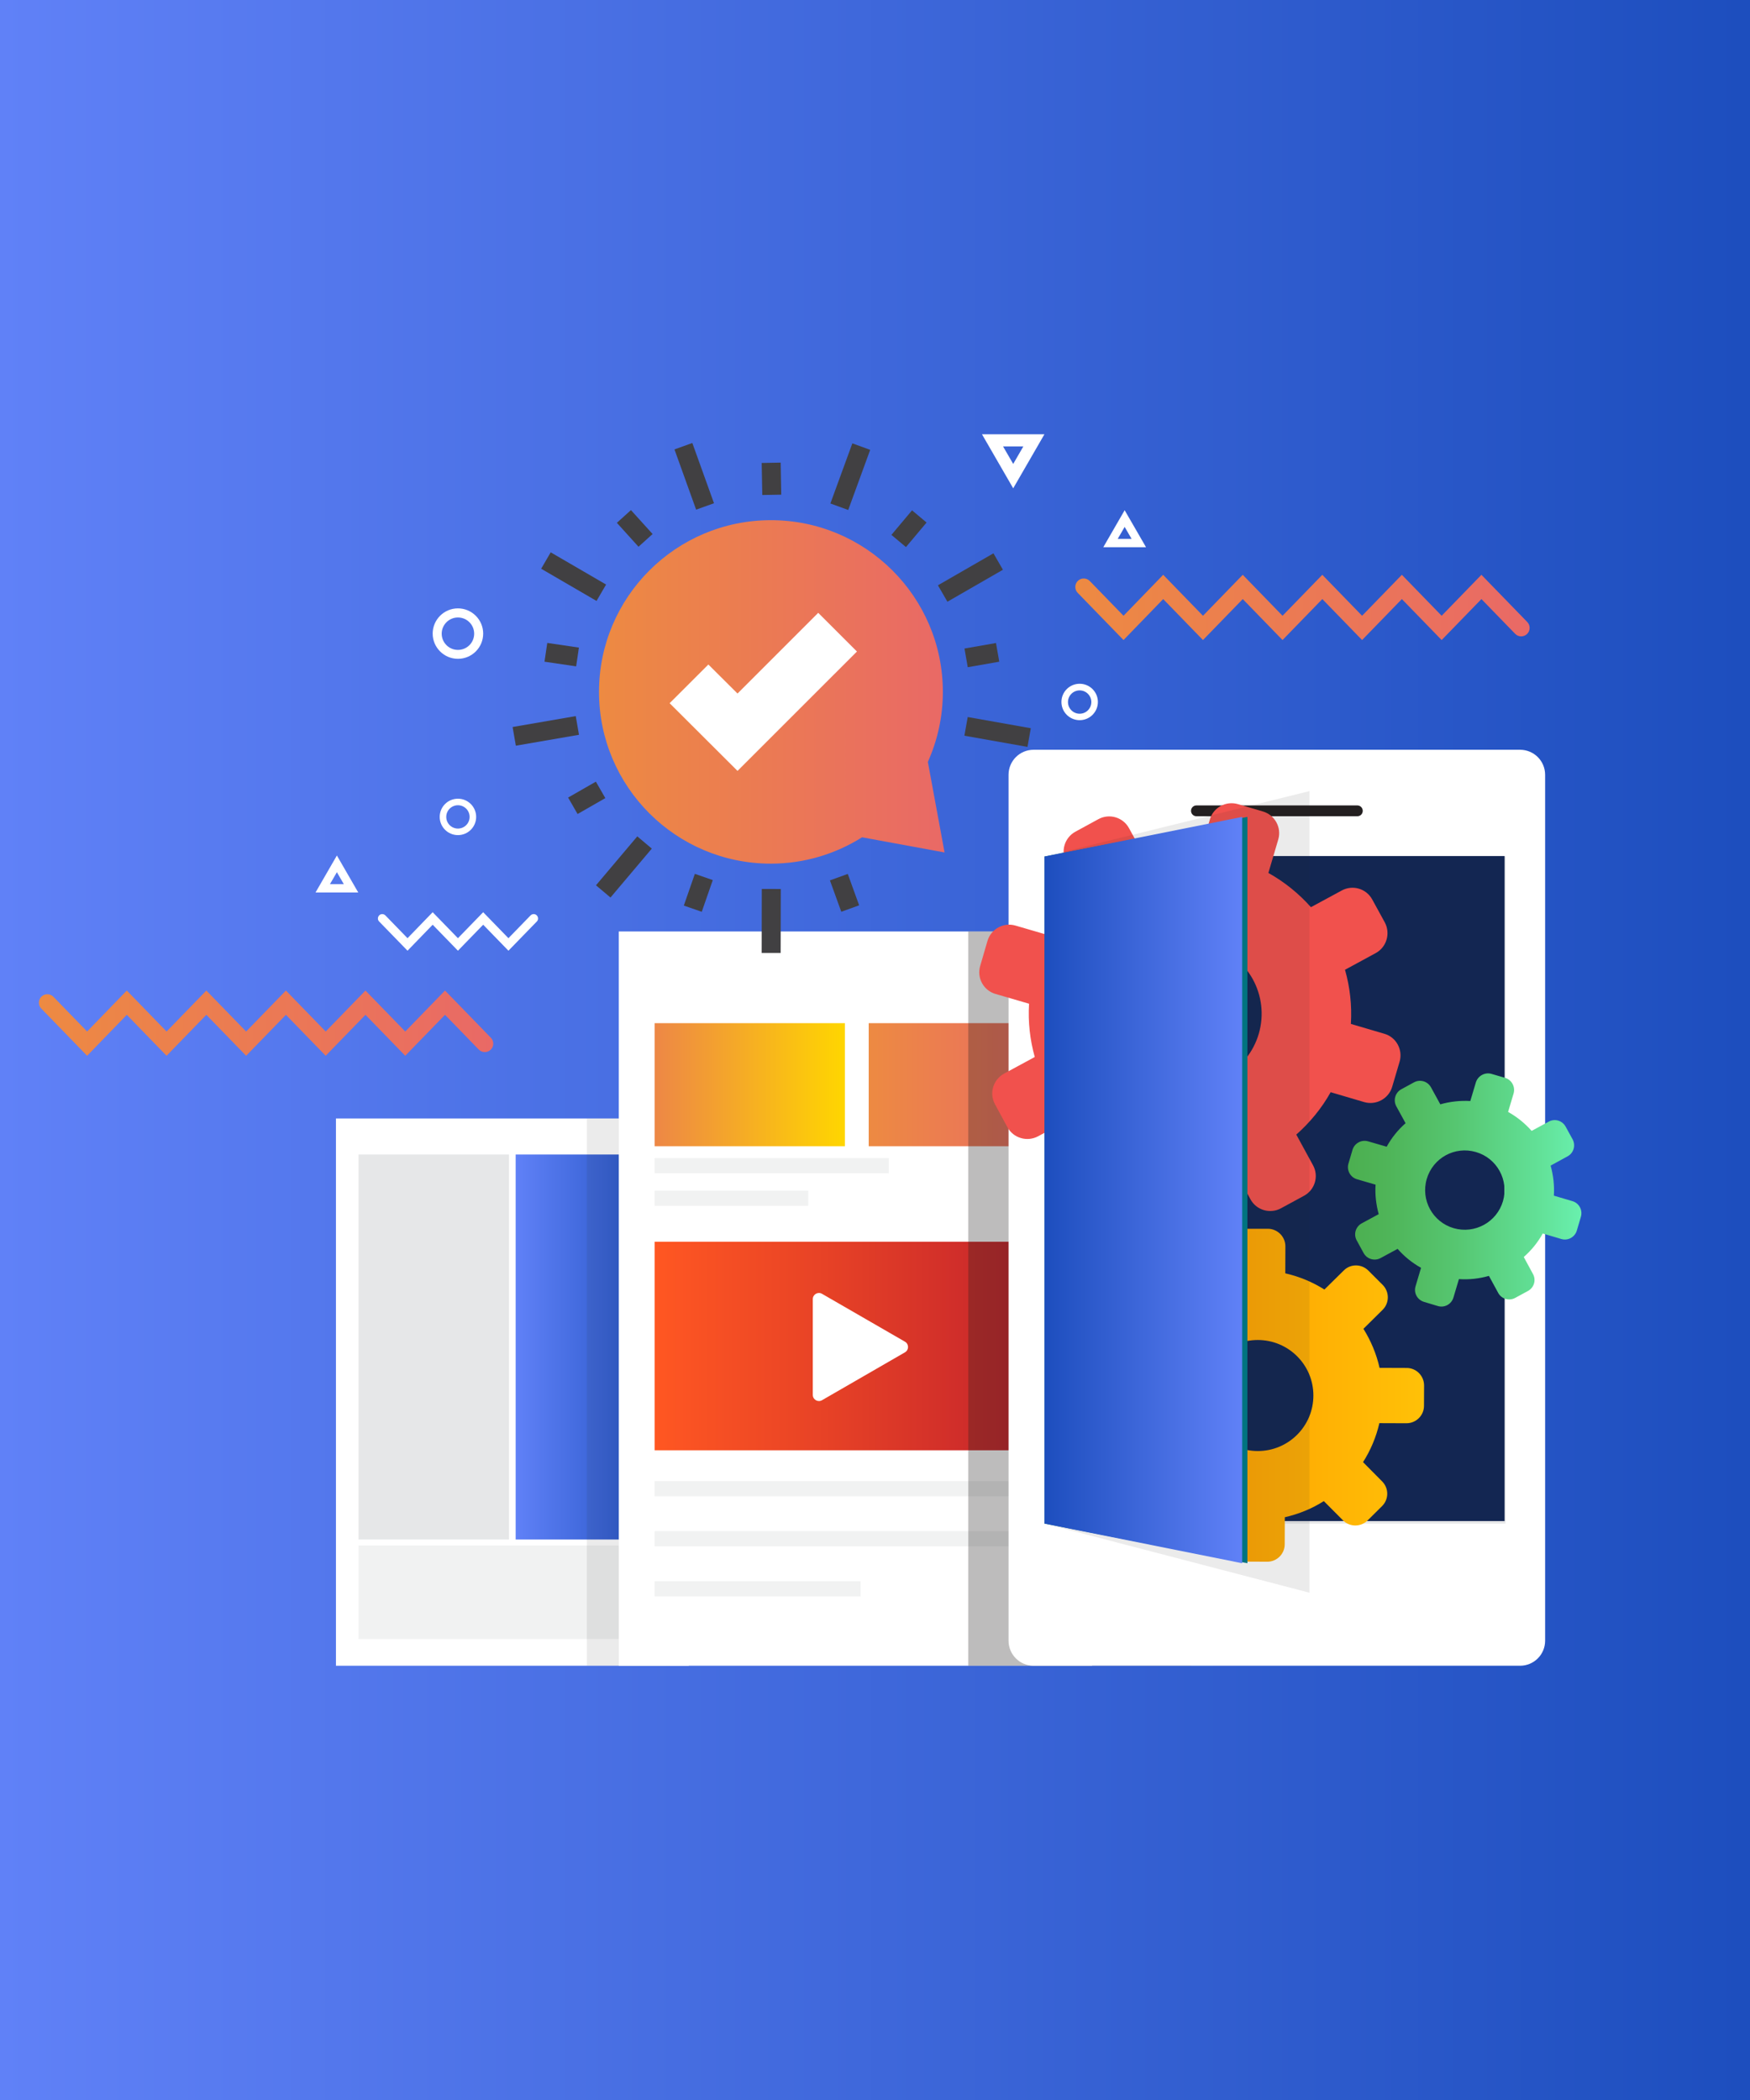
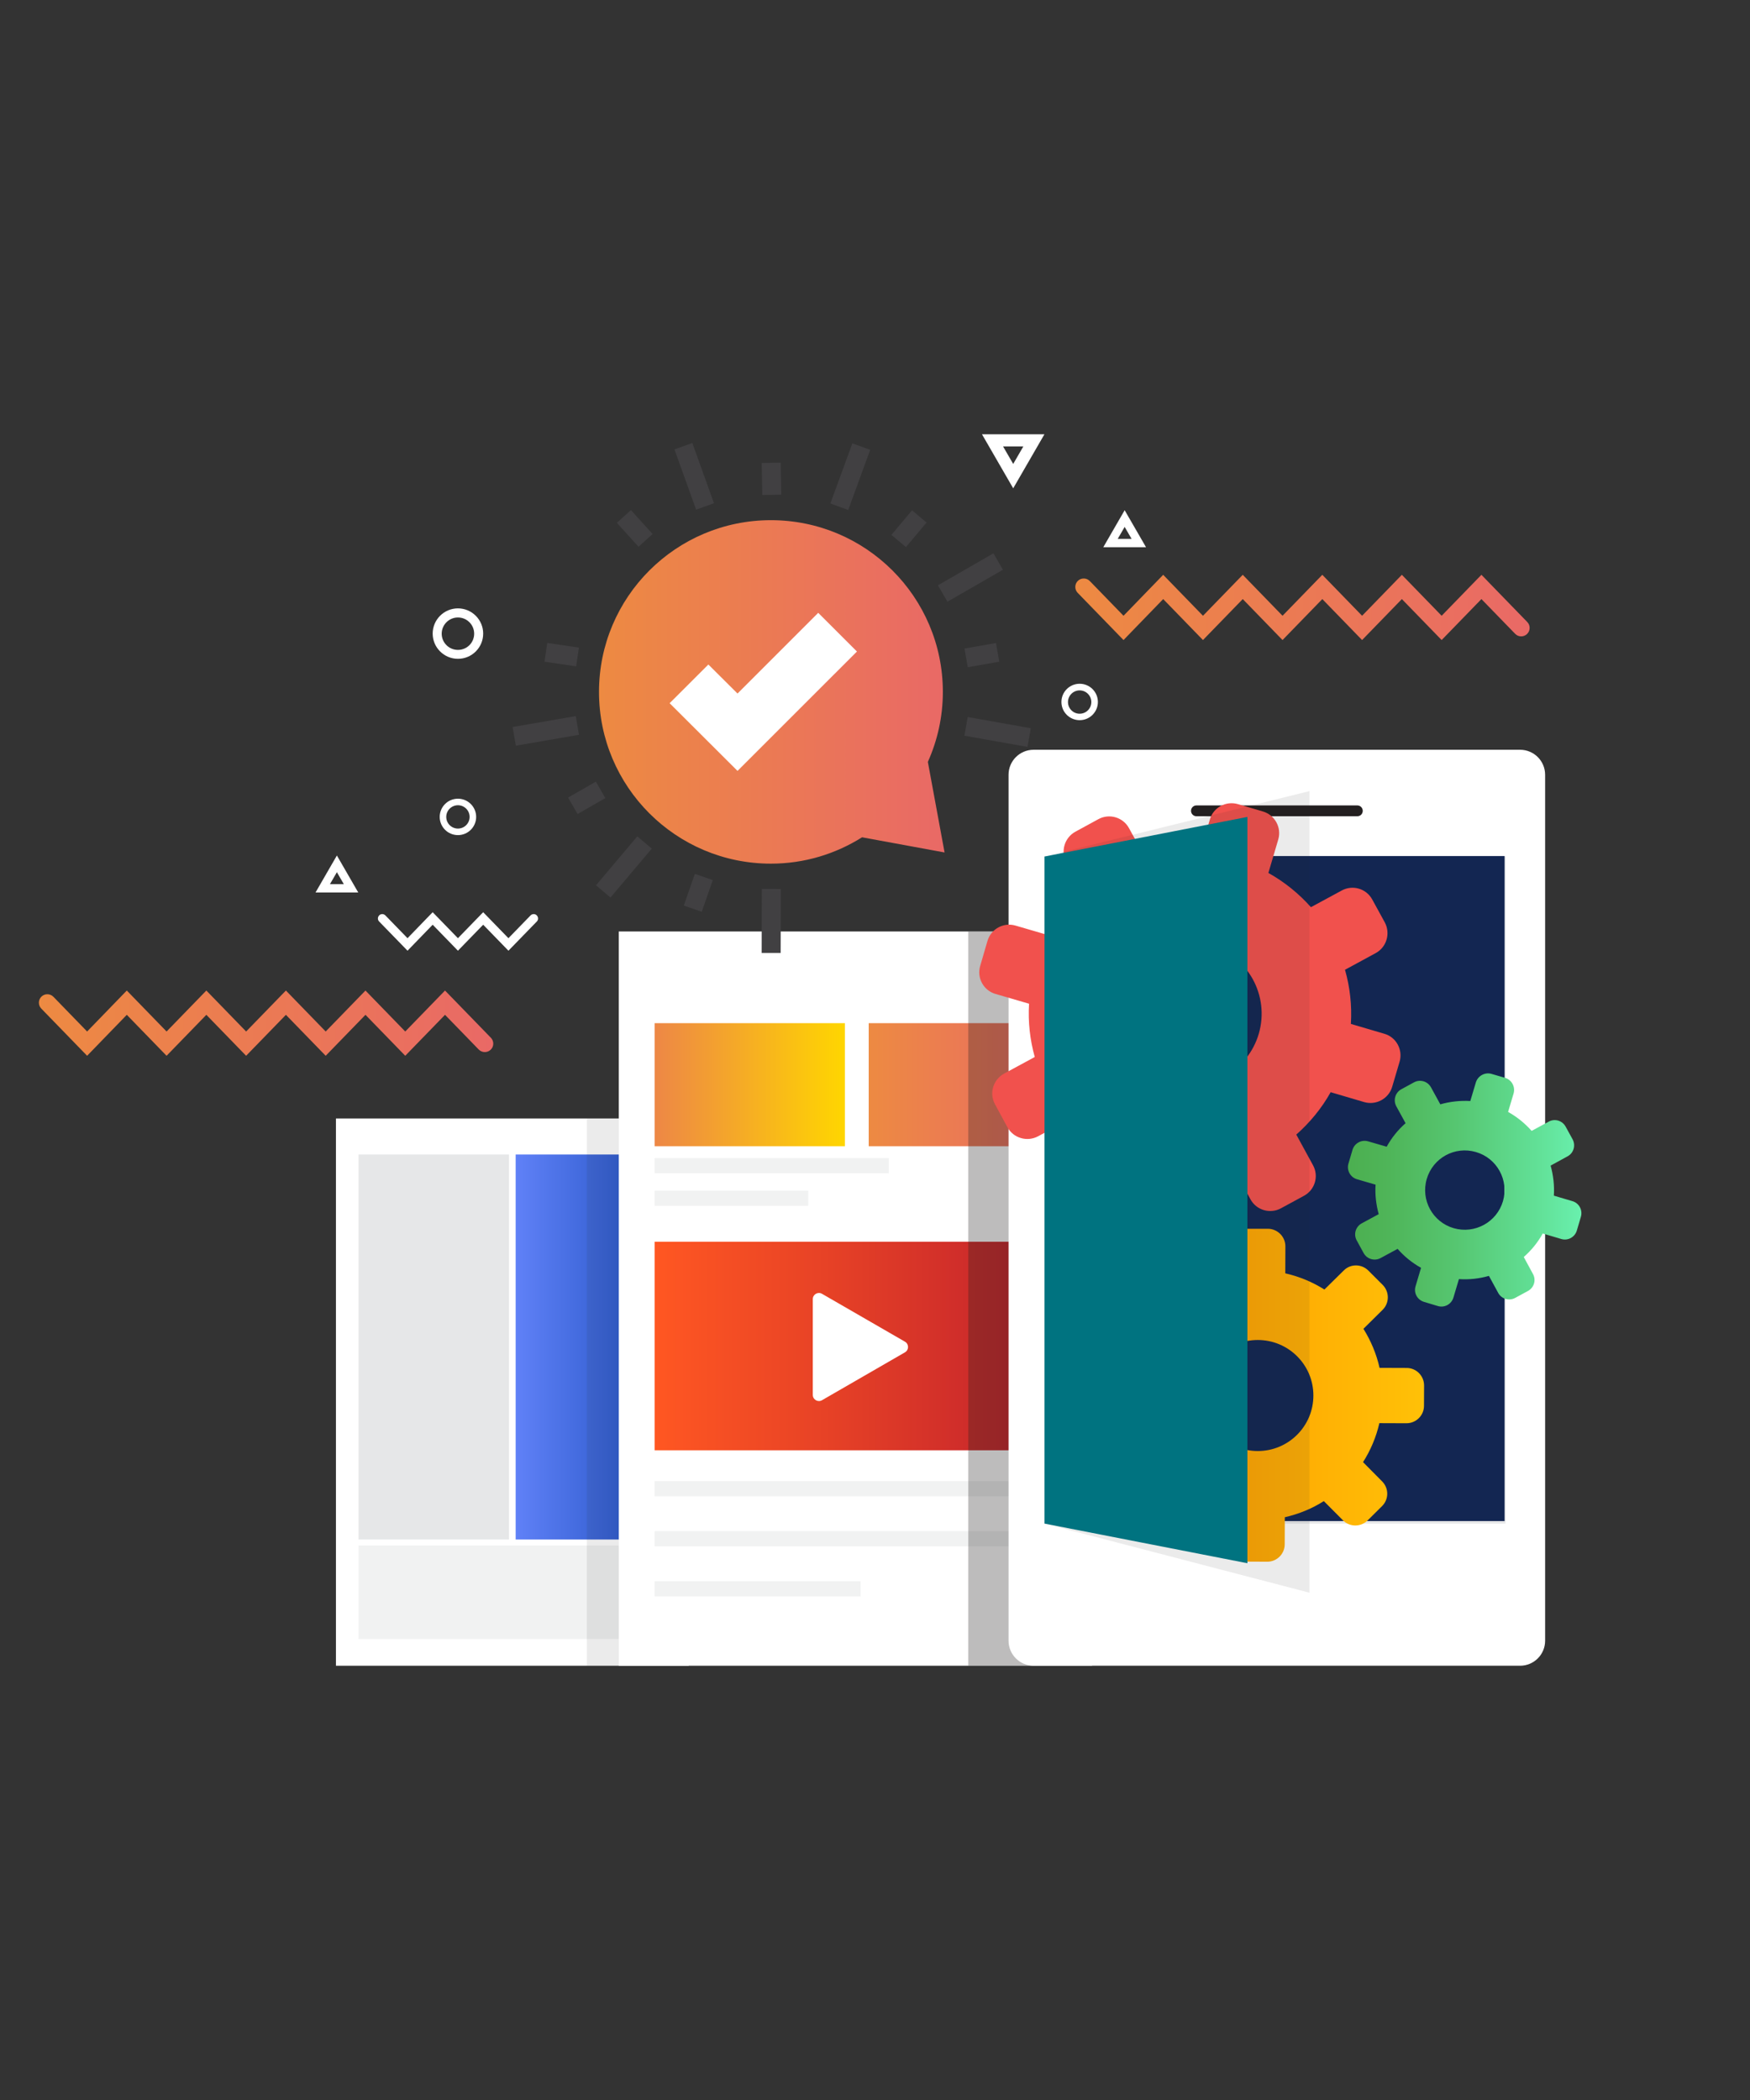
<svg xmlns="http://www.w3.org/2000/svg" width="270" height="324" viewBox="0 0 270 324" fill="none">
  <rect x="0" y="0" width="270" height="324" fill="#333333" stroke="none" />
-   <rect width="270" height="324" fill="url(#paint0_linear)" />
  <path d="M106.259 172.563H51.831V257H106.259V172.563Z" fill="white" />
  <path d="M78.532 178.124H55.317V237.526H78.532V178.124Z" fill="#E6E7E8" />
  <path d="M102.788 238.448H55.317V252.874H102.788V238.448Z" fill="#F1F2F2" />
  <path d="M102.773 178.124H79.558V237.526H102.773V178.124Z" fill="url(#paint1_linear)" />
  <g opacity="0.3">
    <path opacity="0.3" d="M103.33 172.563H90.543V257H103.33V172.563Z" fill="#231F20" />
  </g>
  <path d="M168.494 143.711H95.464V257H168.494V143.711Z" fill="white" />
  <path d="M130.354 157.859H101.001V176.851H130.354V157.859Z" fill="url(#paint2_linear)" />
  <path d="M163.383 157.859H134.03V176.851H163.383V157.859Z" fill="url(#paint3_linear)" />
  <path d="M137.135 178.679H101.001V181.02H137.135V178.679Z" fill="#F1F2F2" />
  <path d="M164.554 228.513H101.001V230.854H164.554V228.513Z" fill="#F1F2F2" />
  <path d="M164.554 236.238H101.001V238.579H164.554V236.238Z" fill="#F1F2F2" />
  <path d="M132.77 243.963H101.001V246.304H132.77V243.963Z" fill="#F1F2F2" />
  <path d="M124.7 183.698H101.001V186.039H124.7V183.698Z" fill="#F1F2F2" />
  <path d="M164.554 191.584H101.001V223.758H164.554V191.584Z" fill="url(#paint4_linear)" />
  <path d="M139.625 207.005L126.824 199.617C126.194 199.251 125.403 199.704 125.403 200.436V215.213C125.403 215.945 126.194 216.399 126.824 216.033L139.625 208.644C140.255 208.278 140.255 207.371 139.625 207.005L126.824 199.617C126.194 199.251 125.403 199.704 125.403 200.436V215.213C125.403 215.945 126.194 216.399 126.824 216.033L139.625 208.644C140.255 208.278 140.255 207.371 139.625 207.005Z" fill="white" />
  <path opacity="0.3" d="M183.742 143.711H149.395V257H183.742V143.711Z" fill="#231F20" />
  <path d="M234.523 257H159.472C157.333 257 155.605 255.273 155.605 253.137V119.54C155.605 117.404 157.333 115.678 159.472 115.678H234.523C236.662 115.678 238.39 117.404 238.39 119.54V253.137C238.39 255.273 236.662 257 234.523 257Z" fill="white" />
  <path d="M230.627 132.635H163.383V234.995H230.627V132.635Z" fill="white" />
  <path d="M209.418 125.934H184.592C184.123 125.934 183.757 125.554 183.757 125.1C183.757 124.632 184.137 124.266 184.592 124.266H209.418C209.887 124.266 210.253 124.647 210.253 125.1C210.253 125.568 209.887 125.934 209.418 125.934Z" fill="#231F20" />
  <path d="M232.268 132.152H161.156V235.068H232.268V132.152Z" fill="#E6E7E8" />
  <path d="M168.404 132.075L168.404 234.677L232.138 234.677L232.138 132.075L168.404 132.075Z" fill="#132652" />
  <path d="M189.835 192.33L189.821 196.5C187.653 196.998 185.617 197.846 183.801 199.002L180.842 196.047C179.787 194.993 178.074 194.978 177.019 196.032L174.807 198.241C173.753 199.295 173.753 201.007 174.793 202.06L177.751 205.015C176.594 206.83 175.745 208.863 175.247 211.029H171.072C169.578 211.029 168.363 212.243 168.363 213.736V216.852C168.363 218.344 169.578 219.559 171.072 219.559H175.247C175.73 221.695 176.565 223.685 177.693 225.484L174.719 228.425C173.665 229.479 173.636 231.191 174.705 232.244L176.902 234.468C177.942 235.521 179.67 235.536 180.725 234.483L183.698 231.542C185.514 232.698 187.55 233.561 189.703 234.058L189.689 238.228C189.674 239.721 190.89 240.935 192.384 240.935L195.504 240.95C196.998 240.964 198.213 239.75 198.213 238.257L198.228 234.088C200.41 233.59 202.432 232.756 204.248 231.6L207.207 234.57C208.247 235.624 209.96 235.624 211.015 234.57L213.227 232.376C214.296 231.322 214.296 229.61 213.241 228.557L210.297 225.587C211.454 223.773 212.318 221.739 212.816 219.573L216.991 219.588C218.485 219.588 219.701 218.388 219.701 216.896L219.715 213.765C219.715 212.272 218.514 211.058 217.035 211.058L212.846 211.043C212.362 208.878 211.498 206.844 210.356 205.015L213.329 202.075C214.384 201.021 214.384 199.309 213.329 198.241L211.117 196.032C210.063 194.978 208.349 194.964 207.309 196.032L204.336 198.958C202.505 197.802 200.484 196.954 198.301 196.456L198.316 192.286C198.316 190.794 197.1 189.594 195.621 189.58H192.486C191.036 189.653 189.835 190.853 189.835 192.33ZM202.637 215.301C202.637 220.042 198.799 223.875 194.054 223.875C189.323 223.875 185.485 220.042 185.485 215.301C185.485 210.575 189.308 206.742 194.054 206.742C198.799 206.742 202.637 210.575 202.637 215.301Z" fill="url(#paint5_linear)" />
  <path d="M227.698 167.018L226.848 169.871C225.266 169.784 223.699 169.959 222.22 170.384L220.784 167.765C220.272 166.828 219.1 166.477 218.163 166.989L216.2 168.057C215.262 168.569 214.926 169.74 215.424 170.676L216.859 173.295C215.702 174.305 214.706 175.534 213.944 176.924L211.073 176.09C210.048 175.797 208.979 176.382 208.671 177.406L208.041 179.543C207.749 180.567 208.334 181.635 209.36 181.942L212.231 182.776C212.128 184.342 212.318 185.863 212.714 187.326L210.092 188.746C209.155 189.258 208.803 190.428 209.316 191.365L210.385 193.325C210.898 194.262 212.069 194.613 213.007 194.101L215.629 192.681C216.639 193.837 217.855 194.832 219.246 195.608L218.397 198.461C218.089 199.485 218.675 200.553 219.701 200.86L221.839 201.504C222.864 201.811 223.934 201.226 224.241 200.202L225.091 197.349C226.687 197.451 228.24 197.276 229.719 196.851L231.155 199.485C231.667 200.421 232.839 200.758 233.776 200.246L235.739 199.178C236.691 198.666 237.028 197.495 236.515 196.559L235.095 193.94C236.252 192.915 237.248 191.716 238.024 190.311L240.88 191.16C241.905 191.467 242.975 190.882 243.282 189.858L243.912 187.721C244.205 186.697 243.634 185.629 242.609 185.322L239.738 184.473C239.84 182.893 239.65 181.328 239.24 179.835L241.862 178.401C242.799 177.889 243.136 176.719 242.623 175.768L241.554 173.822C241.041 172.885 239.87 172.534 238.932 173.061L236.31 174.48C235.285 173.324 234.069 172.329 232.678 171.554L233.527 168.701C233.82 167.677 233.234 166.609 232.224 166.301L230.071 165.672C229.075 165.409 228.005 165.994 227.698 167.018ZM231.887 185.322C230.935 188.57 227.537 190.428 224.285 189.492C221.033 188.541 219.173 185.146 220.125 181.898C221.077 178.65 224.461 176.792 227.712 177.743C230.964 178.679 232.824 182.088 231.887 185.322Z" fill="url(#paint6_linear)" />
  <path d="M186.671 126.417L185.148 131.582C182.277 131.406 179.45 131.728 176.785 132.504L174.192 127.778C173.269 126.081 171.146 125.466 169.461 126.388L165.917 128.319C164.232 129.241 163.602 131.362 164.525 133.045L167.118 137.771C165.038 139.6 163.236 141.809 161.845 144.311L156.674 142.804C154.829 142.263 152.895 143.331 152.353 145.174L151.226 149.037C150.684 150.88 151.753 152.826 153.598 153.353L158.769 154.86C158.593 157.669 158.915 160.449 159.648 163.083L154.917 165.643C153.232 166.565 152.588 168.672 153.51 170.369L155.429 173.91C156.337 175.592 158.461 176.221 160.16 175.314L164.906 172.754C166.737 174.846 168.934 176.646 171.438 178.05L169.901 183.215C169.344 185.059 170.413 187.005 172.259 187.546L176.126 188.702C177.971 189.243 179.904 188.19 180.461 186.346L181.984 181.196C184.855 181.372 187.667 181.064 190.333 180.289L192.926 185.029C193.834 186.712 195.958 187.341 197.642 186.419L201.172 184.503C202.886 183.581 203.501 181.459 202.578 179.777L200 175.051C202.08 173.207 203.896 171.027 205.302 168.511L210.458 170.032C212.304 170.574 214.252 169.52 214.794 167.677L215.936 163.814C216.478 161.971 215.424 160.025 213.593 159.498L208.422 157.976C208.598 155.109 208.276 152.285 207.514 149.622L212.26 147.047C213.944 146.125 214.559 144.004 213.651 142.306L211.718 138.78C210.795 137.083 208.671 136.469 206.987 137.405L202.256 139.965C200.41 137.888 198.213 136.088 195.694 134.684L197.217 129.519C197.759 127.675 196.69 125.744 194.859 125.203L190.978 124.061C189.132 123.535 187.199 124.588 186.671 126.417ZM194.215 159.483C192.501 165.351 186.364 168.716 180.49 167.004C174.632 165.292 171.277 159.162 172.991 153.294C174.705 147.442 180.827 144.077 186.686 145.789C192.56 147.501 195.914 153.631 194.215 159.483Z" fill="#F1514D" />
  <g opacity="0.3">
    <path opacity="0.3" d="M202.036 245.734L161.156 235.068V132.153L202.036 122.057V245.734Z" fill="#231F20" />
  </g>
  <path d="M192.457 241.184L161.156 235.068V132.152L192.457 126.037V241.184Z" fill="#007380" />
-   <path d="M191.651 241.184L161.156 235.068V132.152L191.651 126.037V241.184Z" fill="url(#paint7_linear)" />
  <path d="M145.733 131.523L143.155 117.551C144.634 114.244 145.469 110.601 145.469 106.753C145.469 92.122 133.59 80.256 118.943 80.256C104.296 80.256 92.418 92.122 92.418 106.753C92.418 121.384 104.296 133.25 118.943 133.25C124.114 133.25 128.933 131.743 133.005 129.182L145.733 131.523Z" fill="url(#paint8_linear)" />
  <path d="M113.788 118.94L103.315 108.494L109.291 102.524L113.788 107.001L126.238 94.55L132.214 100.52L113.788 118.94Z" fill="white" />
  <path d="M120.447 71.375L117.518 71.428L117.608 76.373L120.536 76.32L120.447 71.375Z" fill="#414042" />
  <path d="M131.506 68.403L128.117 77.68L130.868 78.683L134.258 69.406L131.506 68.403Z" fill="#414042" />
  <path d="M140.714 78.737L137.531 82.525L139.775 84.406L142.958 80.618L140.714 78.737Z" fill="#414042" />
  <path d="M153.274 85.37L144.709 90.303L146.173 92.838L154.737 87.905L153.274 85.37Z" fill="#414042" />
  <path d="M153.667 99.208L148.805 100.06L149.311 102.942L154.173 102.09L153.667 99.208Z" fill="#414042" />
-   <path d="M149.304 110.628L148.792 113.509L158.526 115.236L159.039 112.355L149.304 110.628Z" fill="#414042" />
-   <path d="M130.8 134.835L128.045 135.83L129.799 140.673L132.554 139.677L130.8 134.835Z" fill="#414042" />
+   <path d="M149.304 110.628L148.792 113.509L158.526 115.236L159.039 112.355L149.304 110.628" fill="#414042" />
  <path d="M117.535 137.152L117.516 147.028L120.445 147.034L120.465 137.158L117.535 137.152Z" fill="#414042" />
  <path d="M107.206 134.824L105.504 139.717L108.271 140.677L109.973 135.784L107.206 134.824Z" fill="#414042" />
  <path d="M98.325 129.04L91.951 136.589L94.19 138.475L100.564 130.926L98.325 129.04Z" fill="#414042" />
  <path d="M91.935 120.599L87.653 123.053L89.111 125.591L93.393 123.137L91.935 120.599Z" fill="#414042" />
  <path d="M88.83 110.484L79.088 112.167L79.587 115.05L89.329 113.368L88.83 110.484Z" fill="#414042" />
  <path d="M84.435 99.196L84.008 102.091L88.891 102.809L89.318 99.914L84.435 99.196Z" fill="#414042" />
-   <path d="M84.966 85.218L83.493 87.747L92.037 92.717L93.511 90.188L84.966 85.218Z" fill="#414042" />
  <path d="M97.346 78.702L95.173 80.664L98.512 84.355L100.686 82.392L97.346 78.702Z" fill="#414042" />
  <path d="M106.817 68.348L104.06 69.337L107.402 78.632L110.159 77.642L106.817 68.348Z" fill="#414042" />
  <path d="M173.343 98.75L166.268 91.463C165.77 90.951 165.785 90.117 166.297 89.62C166.81 89.123 167.645 89.137 168.143 89.649L173.343 95.004L179.465 88.684L185.602 95.004L191.739 88.684L197.876 95.004L204.014 88.684L210.151 95.004L216.288 88.684L222.425 95.004L228.562 88.684L235.637 95.97C236.135 96.482 236.12 97.316 235.607 97.813C235.095 98.311 234.26 98.311 233.762 97.784L228.562 92.429L222.425 98.75L216.288 92.429L210.151 98.75L204.014 92.429L197.876 98.75L191.739 92.429L185.602 98.75L179.465 92.429L173.343 98.75Z" fill="url(#paint9_linear)" />
  <path d="M13.441 162.892L6.366 155.606C5.868 155.094 5.883 154.26 6.395 153.763C6.908 153.265 7.743 153.28 8.241 153.792L13.441 159.147L19.563 152.826L25.7 159.147L31.837 152.826L37.974 159.147L44.112 152.826L50.249 159.147L56.386 152.826L62.523 159.147L68.66 152.826L75.735 160.112C76.233 160.625 76.233 161.459 75.705 161.956C75.193 162.453 74.358 162.439 73.86 161.927L68.66 156.572L62.523 162.892L56.386 156.572L50.249 162.892L44.112 156.572L37.974 162.892L31.837 156.572L25.7 162.892L19.563 156.572L13.441 162.892Z" fill="url(#paint10_linear)" />
  <path d="M166.576 111.113C165.023 111.113 163.763 109.855 163.763 108.304C163.763 106.753 165.023 105.495 166.576 105.495C168.128 105.495 169.388 106.753 169.388 108.304C169.388 109.855 168.128 111.113 166.576 111.113ZM166.576 106.519C165.58 106.519 164.774 107.324 164.774 108.318C164.774 109.313 165.58 110.118 166.576 110.118C167.572 110.118 168.377 109.313 168.377 108.318C168.377 107.324 167.572 106.519 166.576 106.519Z" fill="white" />
  <path d="M70.652 128.846C69.1 128.846 67.84 127.588 67.84 126.037C67.84 124.486 69.1 123.228 70.652 123.228C72.205 123.228 73.464 124.486 73.464 126.037C73.464 127.588 72.205 128.846 70.652 128.846ZM70.652 124.237C69.656 124.237 68.85 125.042 68.85 126.037C68.85 127.032 69.656 127.836 70.652 127.836C71.648 127.836 72.454 127.032 72.454 126.037C72.454 125.042 71.648 124.237 70.652 124.237Z" fill="white" />
  <path d="M70.652 101.647C68.514 101.647 66.756 99.906 66.756 97.755C66.756 95.618 68.499 93.863 70.652 93.863C72.791 93.863 74.548 95.604 74.548 97.755C74.548 99.906 72.805 101.647 70.652 101.647ZM70.652 95.267C69.275 95.267 68.147 96.394 68.147 97.769C68.147 99.145 69.261 100.271 70.652 100.271C72.044 100.271 73.157 99.159 73.157 97.769C73.157 96.379 72.029 95.267 70.652 95.267Z" fill="white" />
  <path d="M176.814 84.426H170.223L173.518 78.72L176.814 84.426ZM172.449 83.138H174.588L173.518 81.295L172.449 83.138Z" fill="white" />
  <path d="M55.273 137.698H48.681L51.977 131.992L55.273 137.698ZM50.908 136.41H53.046L51.977 134.567L50.908 136.41Z" fill="white" />
  <path d="M156.323 75.34L151.504 67H161.142L156.323 75.34ZM156.323 71.579L157.89 68.873H154.755L156.323 71.579Z" fill="white" />
  <path d="M62.874 146.681L58.495 142.175C58.231 141.911 58.246 141.487 58.51 141.224C58.773 140.96 59.198 140.975 59.462 141.238L62.874 144.75L66.756 140.741L70.652 144.75L74.548 140.741L78.444 144.75L81.857 141.238C82.121 140.975 82.546 140.96 82.809 141.224C83.073 141.487 83.087 141.911 82.824 142.175L78.444 146.681L74.548 142.672L70.652 146.681L66.756 142.672L62.874 146.681Z" fill="white" />
  <defs>
    <linearGradient id="paint0_linear" x1="0.01" y1="161.994" x2="270.024" y2="161.994" gradientUnits="userSpaceOnUse">
      <stop stop-color="#6081F7" />
      <stop offset="0.996" stop-color="#1D4EBE" />
    </linearGradient>
    <linearGradient id="paint1_linear" x1="79.558" y1="207.824" x2="102.775" y2="207.824" gradientUnits="userSpaceOnUse">
      <stop stop-color="#6081F7" />
      <stop offset="0.996" stop-color="#1D4EBE" />
    </linearGradient>
    <linearGradient id="paint2_linear" x1="101.002" y1="167.349" x2="130.377" y2="167.349" gradientUnits="userSpaceOnUse">
      <stop offset="0" stop-color="#ED8746" />
      <stop offset="1" stop-color="#FFD600" />
    </linearGradient>
    <linearGradient id="paint3_linear" x1="134.049" y1="167.348" x2="163.394" y2="167.348" gradientUnits="userSpaceOnUse">
      <stop stop-color="#ED8A42" />
      <stop offset="1" stop-color="#E96966" />
    </linearGradient>
    <linearGradient id="paint4_linear" x1="101.005" y1="207.674" x2="164.552" y2="207.674" gradientUnits="userSpaceOnUse">
      <stop stop-color="#FF5722" />
      <stop offset="0.413" stop-color="#E74226" />
      <stop offset="1" stop-color="#BE1E2D" />
    </linearGradient>
    <linearGradient id="paint5_linear" x1="168.363" y1="215.317" x2="219.754" y2="215.317" gradientUnits="userSpaceOnUse">
      <stop offset="0.221" stop-color="#FF9800" />
      <stop offset="0.424" stop-color="#FFA402" />
      <stop offset="1" stop-color="#FFC107" />
    </linearGradient>
    <linearGradient id="paint6_linear" x1="207.983" y1="183.612" x2="243.998" y2="183.612" gradientUnits="userSpaceOnUse">
      <stop stop-color="#4CAF50" />
      <stop offset="0.177" stop-color="#4FB559" />
      <stop offset="0.464" stop-color="#56C671" />
      <stop offset="0.823" stop-color="#62E198" />
      <stop offset="1" stop-color="#69F0AE" />
    </linearGradient>
    <linearGradient id="paint7_linear" x1="161.157" y1="183.608" x2="191.654" y2="183.608" gradientUnits="userSpaceOnUse">
      <stop stop-color="#1D4EBE" />
      <stop offset="1" stop-color="#6081F7" />
    </linearGradient>
    <linearGradient id="paint8_linear" x1="92.452" y1="106.734" x2="145.754" y2="106.734" gradientUnits="userSpaceOnUse">
      <stop stop-color="#ED8A42" />
      <stop offset="1" stop-color="#E96966" />
    </linearGradient>
    <linearGradient id="paint9_linear" x1="165.949" y1="93.713" x2="236.028" y2="93.713" gradientUnits="userSpaceOnUse">
      <stop stop-color="#ED8A42" />
      <stop offset="1" stop-color="#E96966" />
    </linearGradient>
    <linearGradient id="paint10_linear" x1="6.047" y1="157.856" x2="76.132" y2="157.856" gradientUnits="userSpaceOnUse">
      <stop stop-color="#ED8A42" />
      <stop offset="1" stop-color="#E96966" />
    </linearGradient>
  </defs>
</svg>